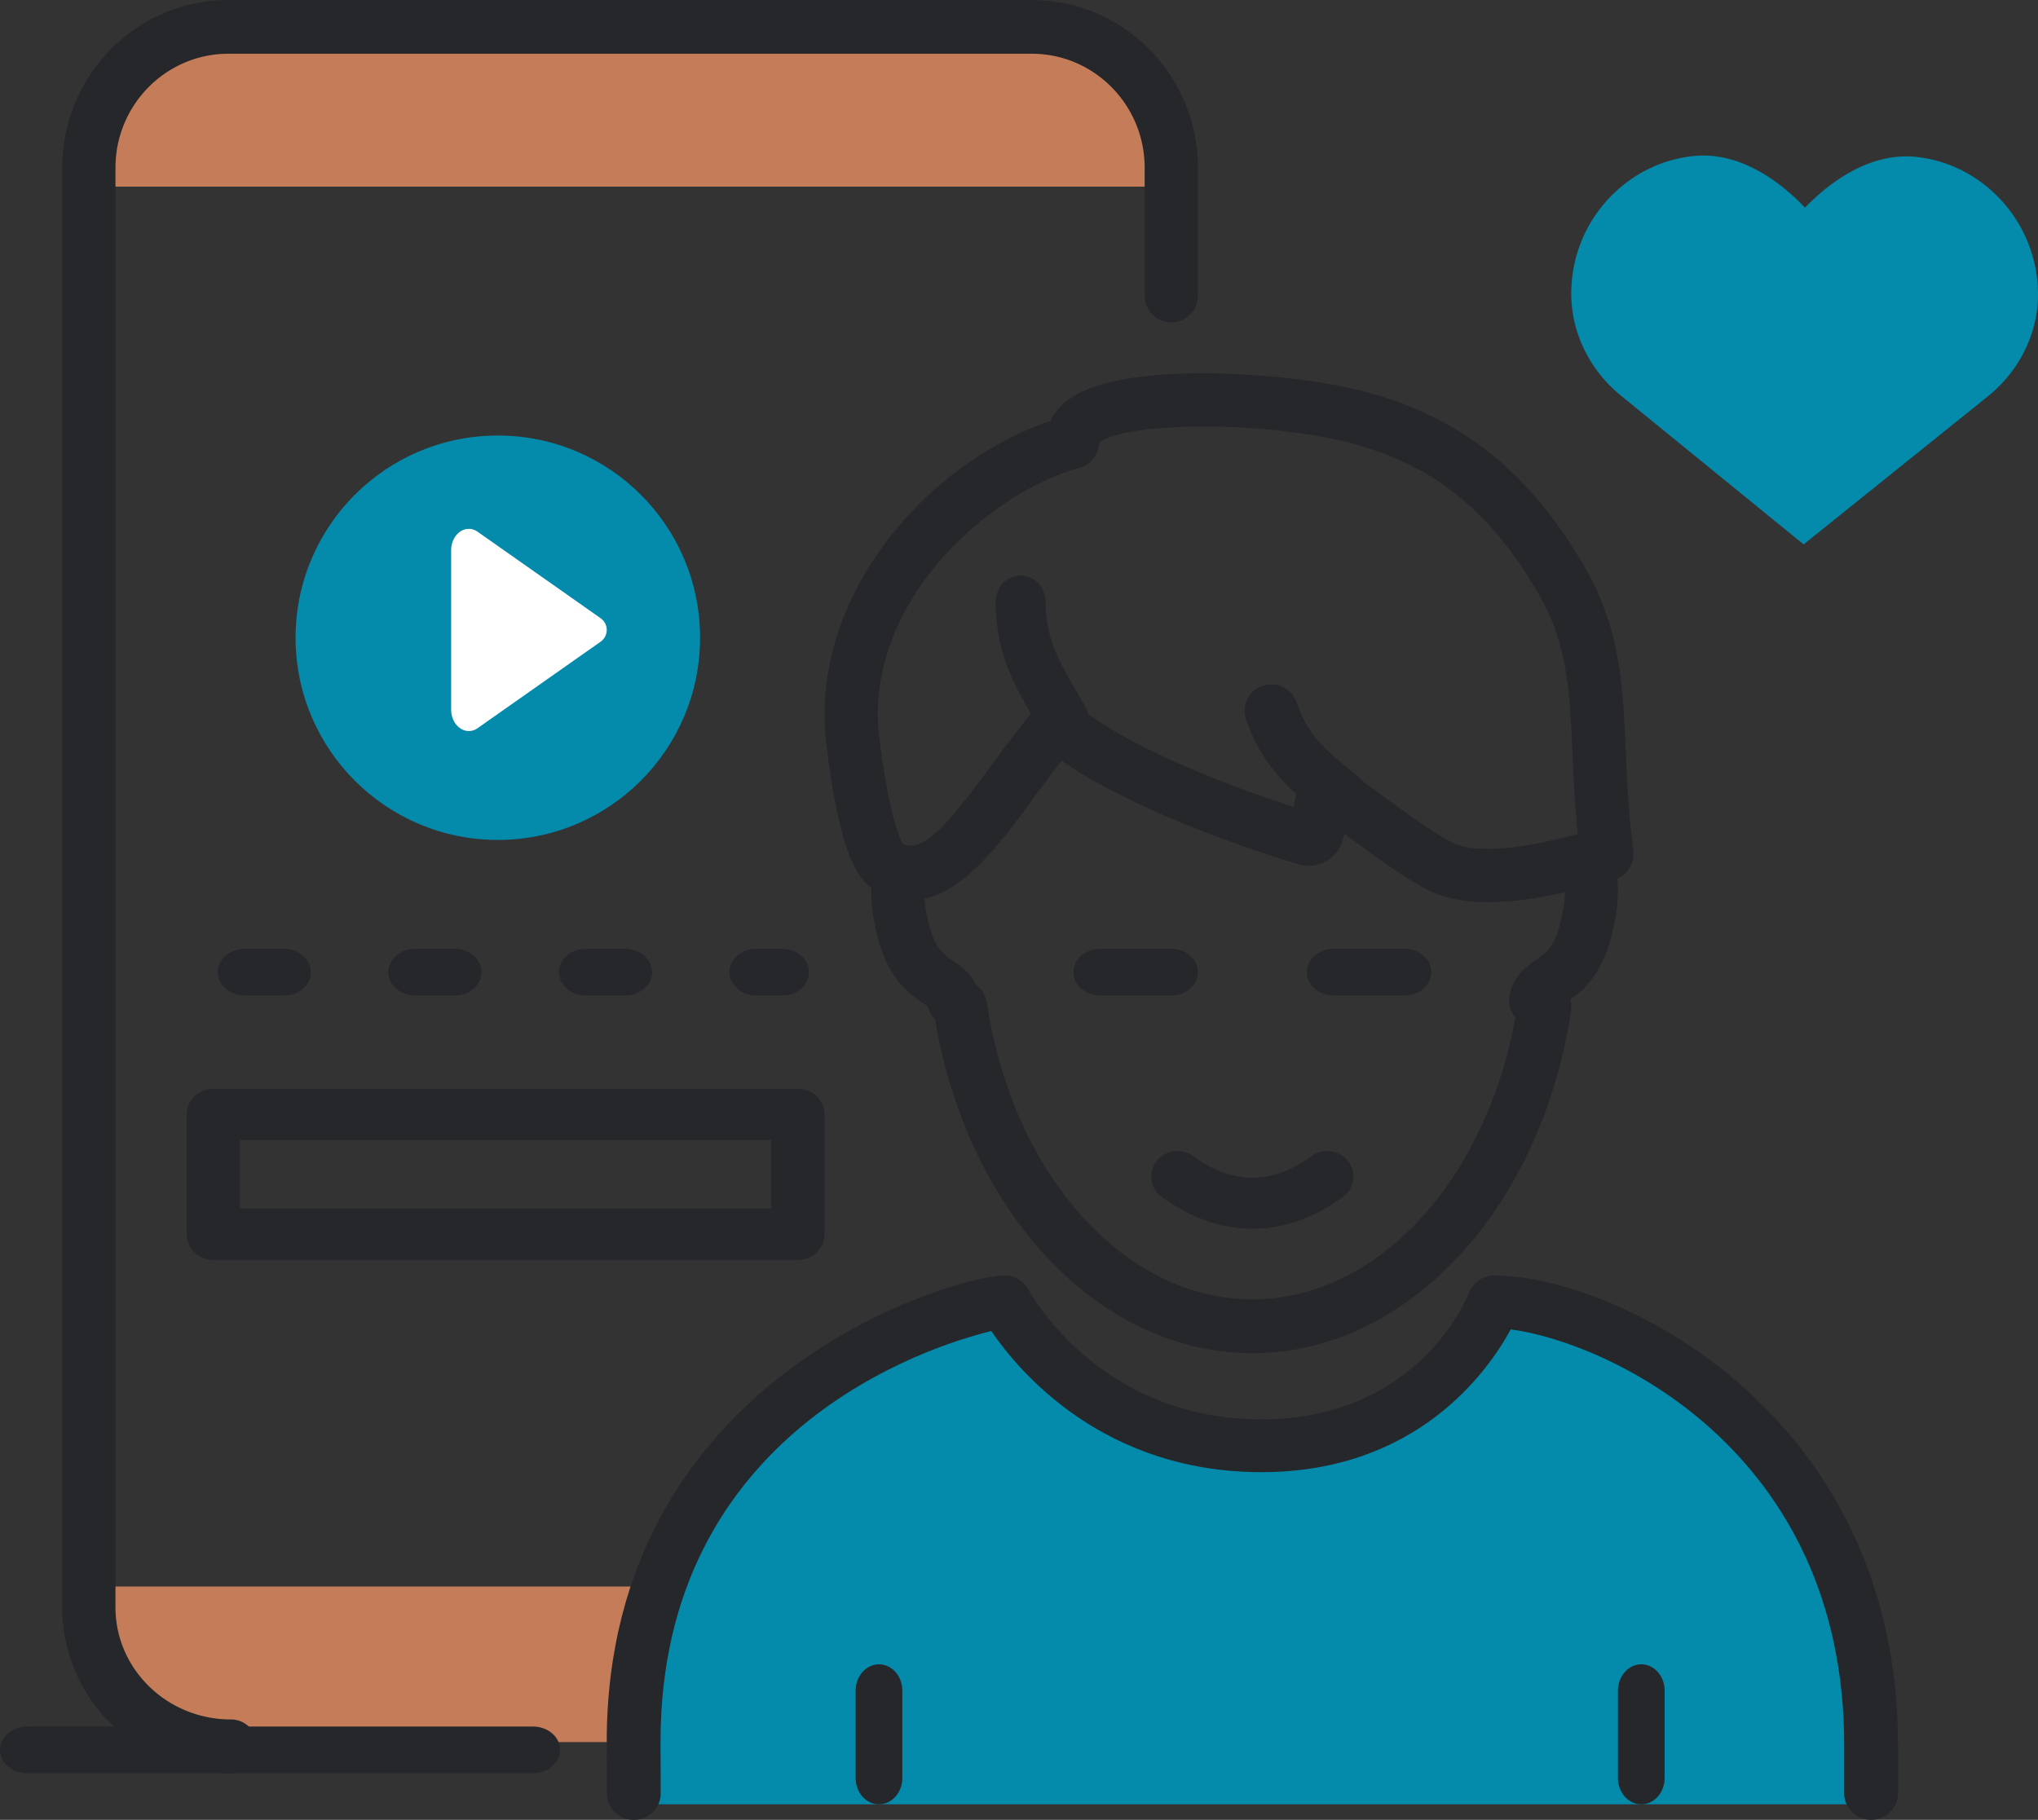
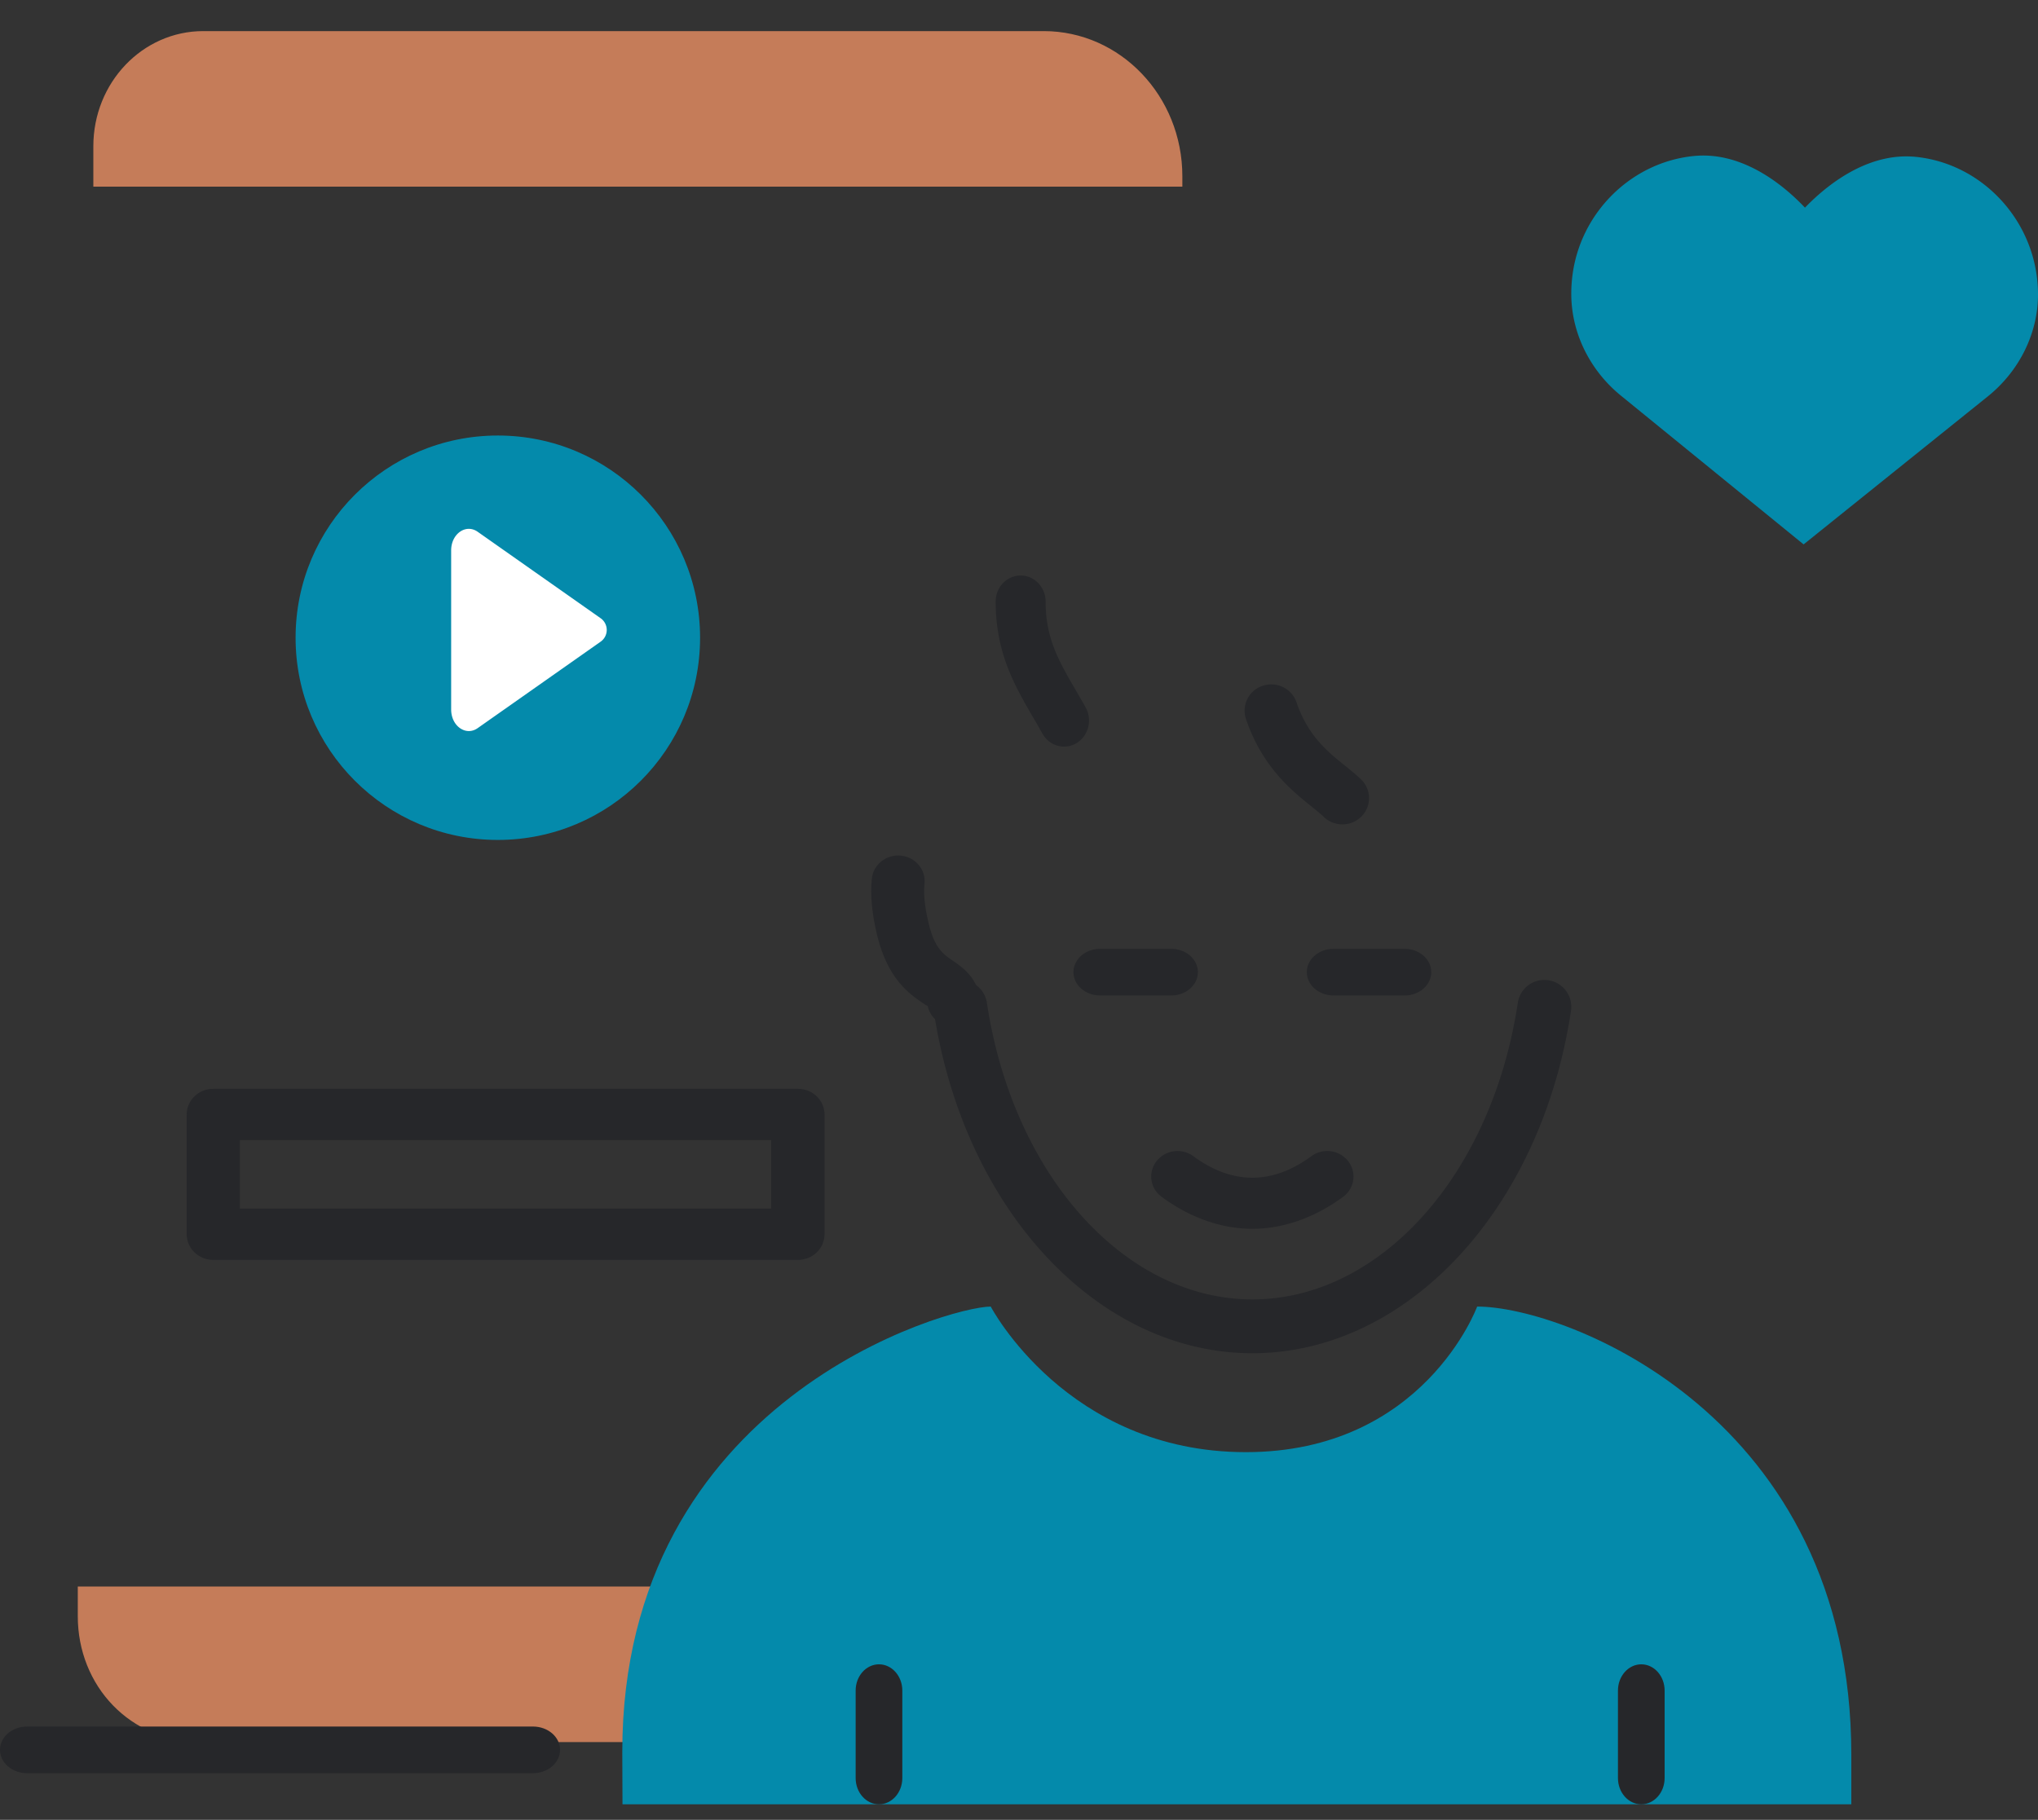
<svg xmlns="http://www.w3.org/2000/svg" width="262" height="234" viewBox="0 0 131 117">
  <rect x="0" y="0" width="131" height="117" fill="#333333" stroke="none" />
  <g>
    <g>
      <g>
        <path fill="#c57c59" d="M42.03 112H12.944C8.366 112 5 108.387 5 103.904V102h38c-.582 3.422-.97 6.834-.97 10" />
      </g>
      <g>
        <path fill="#c57c59" d="M67.092 2H13.064C9.163 2 6 5.312 6 9.4V12h70v-.669C76 6.178 72.011 2 67.092 2" />
      </g>
      <g>
-         <path fill="#26272a" d="M14.836 114C8.86 114 4 109.219 4 103.342V10.779C4 4.835 8.79 0 14.679 0H66.32C72.21 0 77 4.835 77 10.78V19a1.72 1.72 0 0 1-1.71 1.727A1.72 1.72 0 0 1 73.577 19v-8.22c0-4.04-3.255-7.325-7.257-7.325H14.68c-4 0-7.257 3.285-7.257 7.324v92.563c0 3.971 3.326 7.203 7.414 7.203.944 0 1.71.774 1.71 1.728a1.72 1.72 0 0 1-1.71 1.727" />
-       </g>
+         </g>
      <g>
        <path fill="#26272a" d="M34.258 114H1.742C.78 114 0 113.328 0 112.5s.78-1.5 1.742-1.5h32.516c.962 0 1.742.672 1.742 1.5s-.78 1.5-1.742 1.5" />
      </g>
      <g>
        <path fill="#048aab" d="M119 116v-3.187C119 91.071 100.672 84 94.949 84c0 0-3.423 9.36-14.87 9.36-11.505 0-16.396-9.36-16.396-9.36C61.012 84 40 89.927 40 112.614l.013 3.386H119" />
      </g>
      <g>
        <path fill="#26272a" d="M56.5 116c-.828 0-1.5-.756-1.5-1.688v-5.624c0-.932.672-1.688 1.5-1.688s1.5.756 1.5 1.688v5.624c0 .932-.672 1.688-1.5 1.688" />
      </g>
      <g>
        <path fill="#26272a" d="M105.5 116c-.828 0-1.5-.756-1.5-1.688v-5.624c0-.932.672-1.688 1.5-1.688s1.5.756 1.5 1.688v5.624c0 .932-.672 1.688-1.5 1.688" />
      </g>
      <g>
-         <path fill="#26272a" d="M120.271 117c-.954 0-1.729-.76-1.729-1.697v-3.125c0-19.113-15.434-25.94-21.435-26.709-1.48 2.724-6.042 9.177-16.024 9.177-10.148 0-15.57-6.436-17.364-9.072-4.074.99-21.261 6.465-21.261 26.406l.012 3.317c.004.937-.767 1.7-1.722 1.703h-.006c-.952 0-1.726-.756-1.73-1.69L39 111.987C39 88.33 61.538 82 64.575 82c.643 0 1.235.352 1.532.912.182.336 4.63 8.34 14.976 8.34 10.199 0 13.317-8.056 13.347-8.137.25-.67.898-1.115 1.624-1.115C103.69 82 122 90.684 122 112.178v3.125c0 .937-.775 1.697-1.729 1.697" />
-       </g>
+         </g>
      <g>
-         <path fill="#26272a" d="M91.812 57.234c-1.393-.697-3.214-2.03-4.678-3.1-.23-.17-.478-.351-.718-.525-.129.609-.396 1.25-1.031 1.677-.334.225-1.043.556-2.039.248-3.893-1.205-10.68-3.577-15.105-6.627-.613.777-1.215 1.595-1.804 2.394-2.792 3.797-5.947 8.095-9.94 6.018-1.62-.539-2.623-3.384-3.375-9.412-1.176-9.395 6.339-18.12 14.39-20.84.201-.434.508-.831.907-1.173 3.222-2.752 13.386-1.92 17.527-1.117 7.098 1.376 11.994 4.957 15.876 11.61 2.328 3.989 2.49 7.619 2.679 11.823.084 1.898.18 4.05.485 6.487a1.714 1.714 0 0 1-1.364 1.894c-.165.033-.437.108-.793.204-1.651.445-4.478 1.205-7.155 1.205-1.39 0-2.738-.205-3.862-.766zm-6.307-7.852c.206 0 .416.028.629.08.618.157 1.26.612 3.026 1.904 1.36.996 3.052 2.234 4.186 2.8 1.936.969 6.026-.004 8.07-.543-.193-1.95-.271-3.689-.342-5.26-.182-4.058-.313-6.99-2.215-10.248-3.385-5.802-7.443-8.783-13.565-9.972-6.119-1.184-13.54-.795-14.643.345a1.715 1.715 0 0 1-1.258 1.588c-5.944 1.639-13.946 8.782-12.868 17.404.605 4.843 1.283 6.378 1.502 6.768 1.342.69 3.109-1.528 5.647-4.978.95-1.291 1.933-2.627 2.996-3.846a1.714 1.714 0 0 1 2.39-.19c2.619 2.18 7.719 4.578 14.107 6.647.086-.724.291-1.55 1.05-2.093a2.192 2.192 0 0 1 1.288-.406z" />
-       </g>
+         </g>
      <g>
        <path fill="#26272a" d="M86.286 53c-.438 0-.876-.165-1.211-.495-.22-.217-.494-.43-.79-.67-1.256-1.009-3.154-2.533-4.196-5.613a1.68 1.68 0 0 1 1.082-2.134c.898-.297 1.87.183 2.168 1.066.73 2.153 1.995 3.17 3.113 4.07.396.316.752.609 1.046.896.67.66.67 1.727 0 2.385-.335.33-.773.495-1.212.495" />
      </g>
      <g>
        <path fill="#26272a" d="M68.396 48c-.554 0-1.092-.3-1.39-.836a53.341 53.341 0 0 0-.593-1.035C65.227 44.09 64 41.984 64 38.677c0-.926.719-1.677 1.605-1.677s1.605.751 1.605 1.677c0 2.366.859 3.842 1.946 5.709.21.36.42.723.628 1.097.444.801.182 1.827-.584 2.291-.254.153-.53.226-.804.226" />
      </g>
      <g>
        <path fill="#048aab" d="M32 28c-7.18 0-13 5.82-13 12.999C19 48.179 24.82 54 32 54s13-5.82 13-13.001C45 33.819 39.18 28 32 28" />
      </g>
      <g>
        <path fill="#fff" d="M38.613 39.75a.92.92 0 0 1 0 1.5l-7.909 5.562c-.758.533-1.704-.132-1.704-1.198V35.386c0-1.066.946-1.731 1.704-1.198l3.635 2.557 4.274 3.005" />
      </g>
      <g>
        <path fill="#26272a" d="M13.708 81C12.765 81 12 80.26 12 79.35v-7.7c0-.91.765-1.65 1.708-1.65h37.584c.943 0 1.708.74 1.708 1.65v7.7c0 .91-.765 1.65-1.708 1.65zm1.709-3.3h34.156v-4.4H15.417z" />
      </g>
      <g>
-         <path fill="#26272a" d="M48.612 64c-.953 0-1.727-.672-1.727-1.5s.774-1.5 1.727-1.5h1.66c.954 0 1.728.672 1.728 1.5s-.774 1.5-1.727 1.5zm-8.425 0h-2.534c-.955 0-1.73-.672-1.73-1.5s.775-1.5 1.73-1.5h2.534c.956 0 1.73.672 1.73 1.5s-.774 1.5-1.73 1.5zm-10.961 0h-2.533c-.957 0-1.73-.672-1.73-1.5s.773-1.5 1.73-1.5h2.533c.955 0 1.73.672 1.73 1.5s-.775 1.5-1.73 1.5zm-10.97 0h-2.529C14.774 64 14 63.328 14 62.5s.774-1.5 1.727-1.5h2.529c.953 0 1.727.672 1.727 1.5S19.21 64 18.256 64z" />
-       </g>
+         </g>
      <g>
        <path fill="#26272a" d="M61.297 66c-.796 0-1.509-.546-1.667-1.334l1.67-.317-1.671.315c-.003.027-.186-.09-.325-.185-.83-.567-2.22-1.516-2.907-4.286-.35-1.42-.47-2.671-.354-3.718.1-.907.94-1.564 1.873-1.465.936.097 1.61.911 1.51 1.818-.052.462-.045 1.285.28 2.595.385 1.555.927 1.926 1.556 2.354.577.395 1.452.991 1.706 2.255.181.894-.42 1.761-1.342 1.936-.11.022-.221.032-.329.032" />
      </g>
      <g>
-         <path fill="#26272a" d="M98.698 66c-.114 0-.23-.011-.347-.034-.922-.176-1.498-1.092-1.318-1.99.255-1.27 1.127-1.87 1.706-2.267.628-.43 1.17-.802 1.556-2.367.456-1.853.3-2.761.167-3.137-.307-.865.162-1.811 1.05-2.111.884-.305 1.857.157 2.164 1.024.455 1.278.43 2.96-.073 5-.686 2.783-2.076 3.736-2.906 4.306-.138.094-.326.223-.373.277-.158.786-.842 1.299-1.626 1.299" />
-       </g>
+         </g>
      <g>
        <path fill="#26272a" d="M80.5 87c-9.951 0-18.565-9.257-20.48-22.012a1.731 1.731 0 0 1 1.452-1.968 1.733 1.733 0 0 1 1.966 1.455c1.66 11.046 8.835 19.064 17.063 19.064 8.225 0 15.401-8.018 17.061-19.065a1.724 1.724 0 0 1 1.967-1.454 1.731 1.731 0 0 1 1.452 1.97C99.063 77.742 90.45 87 80.5 87" />
      </g>
      <g>
        <path fill="#26272a" d="M75.286 64h-4.572C69.768 64 69 63.328 69 62.5s.768-1.5 1.714-1.5h4.572c.946 0 1.714.672 1.714 1.5s-.768 1.5-1.714 1.5" />
      </g>
      <g>
        <path fill="#26272a" d="M90.286 64h-4.572C84.768 64 84 63.328 84 62.5s.768-1.5 1.714-1.5h4.572c.946 0 1.714.672 1.714 1.5s-.768 1.5-1.714 1.5" />
      </g>
      <g>
        <path fill="#26272a" d="M80.5 79c-1.988 0-4.005-.71-5.832-2.055a1.606 1.606 0 0 1-.325-2.295 1.72 1.72 0 0 1 2.365-.316c2.505 1.843 5.081 1.842 7.585 0 .744-.55 1.8-.405 2.364.316a1.606 1.606 0 0 1-.325 2.295C84.505 78.29 82.488 79 80.5 79" />
      </g>
      <g>
        <path fill="#048aab" d="M131 18.855a9.357 9.357 0 0 0-.022-.532c-.286-4.289-3.646-7.821-7.847-8.239-2.783-.277-5.334 1.428-7.11 3.266-1.76-1.853-4.3-3.58-7.088-3.325-4.04.372-7.362 3.626-7.864 7.727a9.425 9.425 0 0 0-.069 1.081c-.018 2.573 1.213 4.993 3.187 6.6L115.934 35l11.836-9.512c1.999-1.606 3.254-4.04 3.23-6.633" />
      </g>
    </g>
  </g>
</svg>